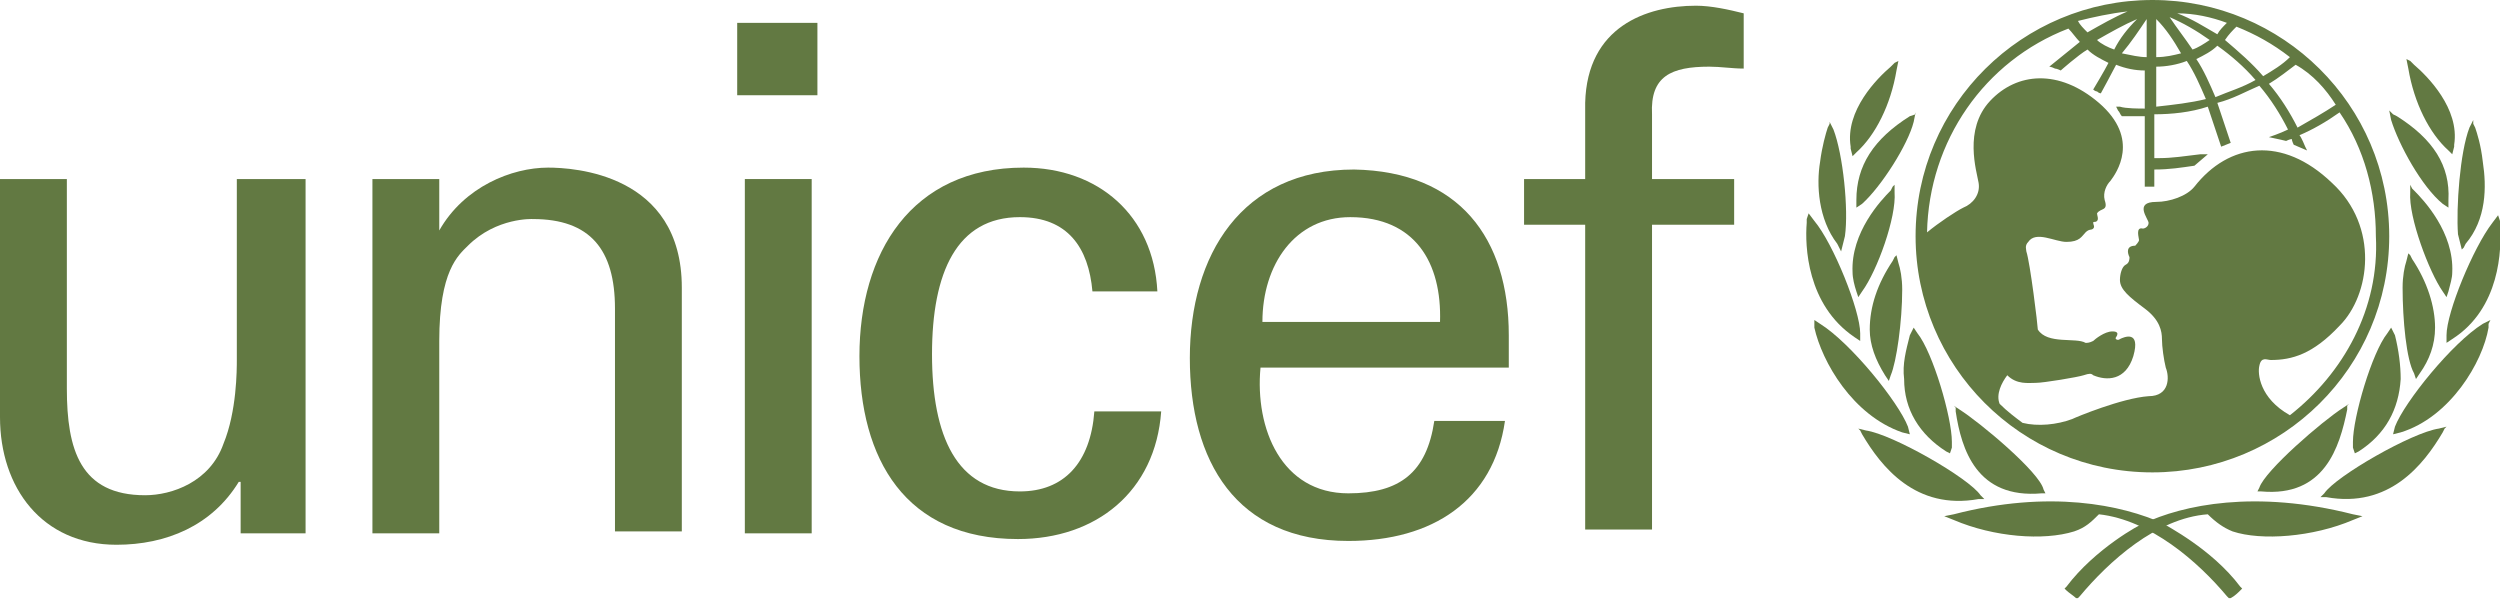
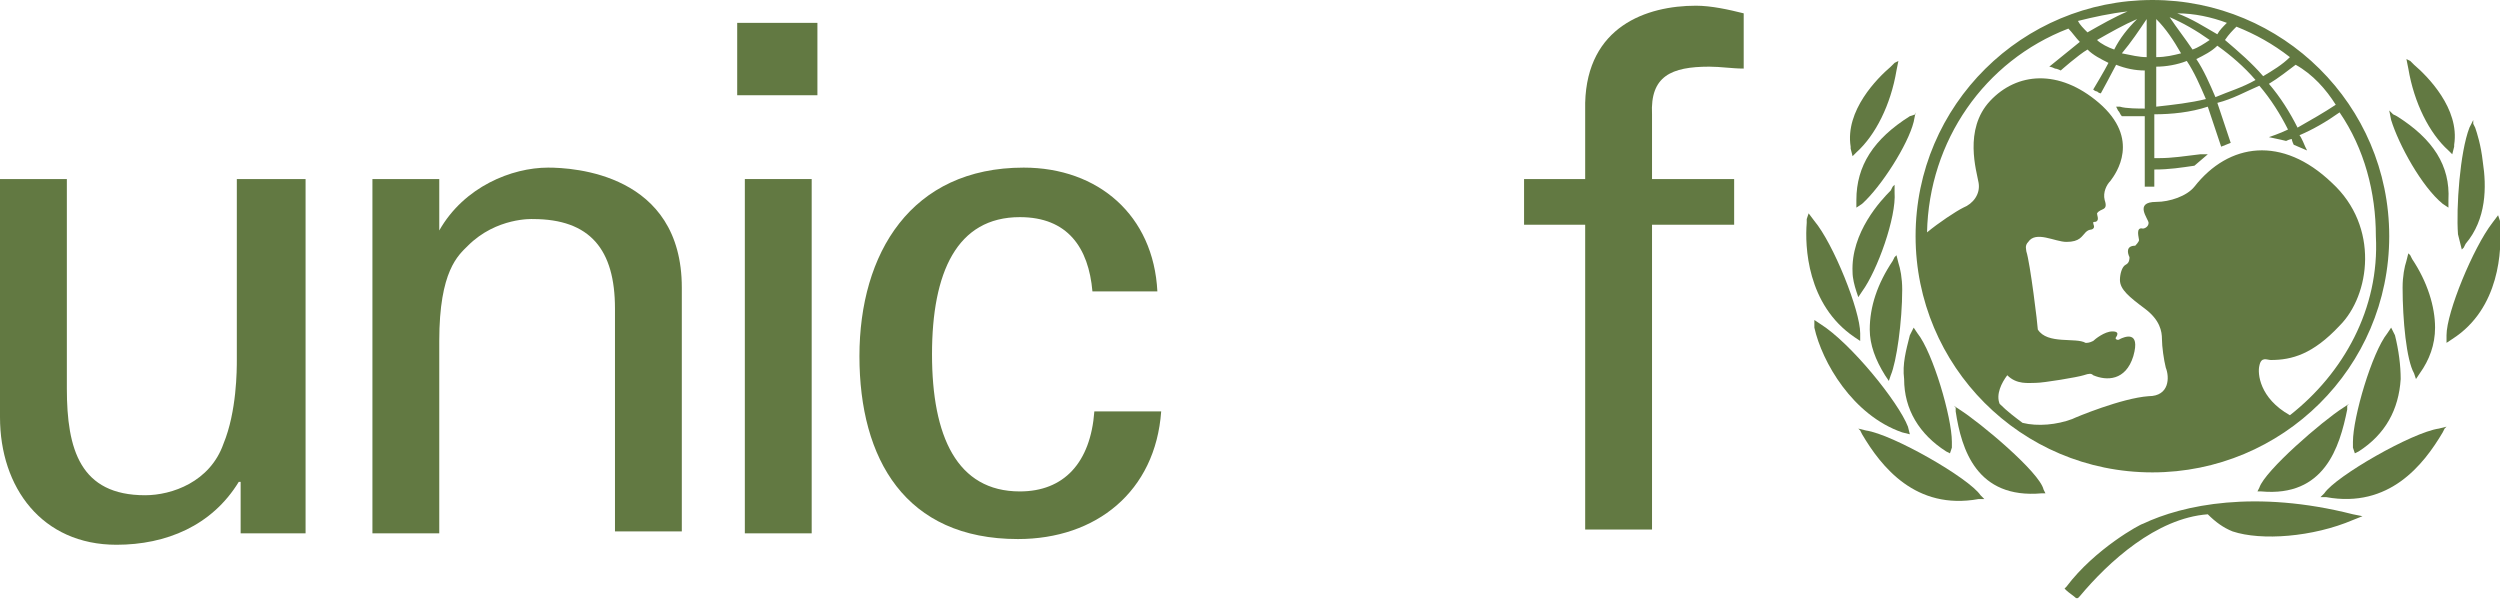
<svg xmlns="http://www.w3.org/2000/svg" width="200" height="48" viewBox="0 0 200 48" fill="none">
  <g clip-path="url(#clip0_39_287)">
    <path d="M172.193 0C161.803 0 153.247 8.381 153.247 18.895C153.247 29.257 161.65 37.791 172.193 37.791C182.582 37.791 191.138 29.41 191.138 18.895C191.138 8.381 182.582 0 172.193 0ZM186.86 8.381C185.943 8.99 184.874 9.6 183.804 10.21C183.193 8.99 182.429 7.771 181.513 6.705C182.277 6.248 183.04 5.638 183.652 5.181C185.027 5.943 186.096 7.162 186.86 8.381ZM178.915 2.133C180.443 2.743 181.818 3.505 183.193 4.571C182.582 5.181 181.818 5.638 181.054 6.095C180.138 5.029 179.068 4.114 177.998 3.2C178.304 2.743 178.61 2.438 178.915 2.133ZM180.443 6.4C179.374 7.01 178.304 7.314 177.235 7.771C176.776 6.705 176.318 5.638 175.707 4.724C176.318 4.419 176.929 4.114 177.387 3.657C178.457 4.419 179.526 5.333 180.443 6.4ZM178.151 1.829C177.846 2.133 177.54 2.438 177.387 2.743C176.318 2.133 175.401 1.524 174.179 1.067C175.554 1.067 176.929 1.371 178.151 1.829ZM176.776 3.2C176.318 3.505 175.859 3.81 175.401 3.962C174.79 3.048 174.179 2.286 173.568 1.371C174.637 1.829 175.707 2.438 176.776 3.2ZM172.498 1.524C173.262 2.286 173.873 3.2 174.484 4.267C173.873 4.419 173.262 4.571 172.498 4.571V1.524ZM172.498 5.333C173.262 5.333 174.179 5.181 174.943 4.876C175.554 5.79 176.012 6.857 176.471 7.924C175.248 8.229 173.873 8.381 172.498 8.533V5.333ZM171.734 1.524V4.571C171.123 4.571 170.512 4.419 169.748 4.267C170.512 3.352 171.123 2.438 171.734 1.524ZM169.137 3.962C168.678 3.81 168.067 3.505 167.762 3.2C168.831 2.59 169.901 1.981 170.97 1.524C170.206 2.286 169.595 3.048 169.137 3.962ZM170.206 0.914C169.137 1.371 168.067 1.981 166.998 2.59C166.692 2.286 166.387 1.981 166.234 1.676C167.456 1.371 168.831 1.067 170.206 0.914ZM183.193 33.219C180.749 31.848 180.596 29.867 180.749 29.257C180.901 28.495 181.36 28.8 181.665 28.8C183.346 28.8 185.027 28.343 187.166 26.057C189.61 23.619 190.374 18.133 186.555 14.629C182.582 10.819 178.304 11.429 175.554 14.933C174.943 15.695 173.568 16.152 172.498 16.152C170.665 16.152 171.887 17.524 171.887 17.829C171.887 18.133 171.581 18.286 171.429 18.286C170.817 18.133 171.123 19.048 171.123 19.2C171.123 19.352 170.817 19.657 170.817 19.657C170.053 19.657 170.206 20.267 170.359 20.571C170.359 20.724 170.359 21.029 170.053 21.181C169.748 21.333 169.595 21.943 169.595 22.4C169.595 23.162 170.359 23.771 171.581 24.686C172.804 25.6 172.956 26.514 172.956 27.124C172.956 27.733 173.109 28.8 173.262 29.41C173.568 30.171 173.568 31.695 171.887 31.695C169.748 31.848 166.081 33.371 165.775 33.524C164.553 33.981 163.025 34.133 161.803 33.829C161.192 33.371 160.581 32.914 159.969 32.305C159.664 31.543 160.122 30.629 160.581 30.019C161.345 30.781 162.261 30.629 162.872 30.629C163.484 30.629 166.234 30.171 166.692 30.019C167.151 29.867 167.303 29.867 167.456 30.019C168.526 30.476 170.053 30.476 170.665 28.495C171.276 26.362 169.901 26.971 169.595 27.124C169.442 27.276 169.137 27.124 169.29 26.971C169.595 26.514 169.137 26.514 168.984 26.514C168.373 26.514 167.609 27.124 167.456 27.276C167.151 27.429 166.998 27.429 166.845 27.429C166.081 26.971 163.789 27.581 163.025 26.362C163.025 26.057 162.414 21.029 162.108 20.114C162.108 19.962 161.956 19.657 162.261 19.352C162.872 18.438 164.4 19.352 165.317 19.352C166.387 19.352 166.539 18.895 166.845 18.59C167.15 18.286 167.303 18.438 167.456 18.286C167.609 18.133 167.456 17.981 167.456 17.829C167.456 17.676 167.609 17.829 167.762 17.676C167.914 17.524 167.762 17.219 167.762 17.067C168.067 16.61 168.678 16.914 168.373 16C168.22 15.39 168.526 14.781 168.831 14.476C169.29 13.867 171.276 11.124 167.914 8.229C164.706 5.486 161.345 5.79 159.206 8.076C157.066 10.362 158.136 13.714 158.289 14.629C158.442 15.543 157.83 16.305 157.066 16.61C156.455 16.914 155.08 17.829 154.163 18.59C154.316 11.276 158.747 4.876 165.47 2.286C165.775 2.59 166.081 3.048 166.387 3.352C165.623 3.962 163.942 5.333 163.942 5.333C163.942 5.333 164.095 5.333 164.4 5.486C164.553 5.486 164.859 5.638 164.859 5.638C164.859 5.638 166.234 4.419 166.998 3.962C167.456 4.419 168.067 4.724 168.678 5.029C168.373 5.638 167.456 7.162 167.456 7.162C167.456 7.162 167.609 7.314 167.762 7.314C167.914 7.467 168.067 7.467 168.067 7.467C168.067 7.467 168.984 5.79 169.29 5.181C170.053 5.486 170.817 5.638 171.581 5.638V8.686C171.123 8.686 170.053 8.686 169.595 8.533H169.29L169.442 8.838C169.595 8.99 169.595 9.143 169.748 9.295C170.053 9.295 171.123 9.295 171.581 9.295V14.933H172.345V13.562C173.568 13.562 174.484 13.409 175.554 13.257L176.623 12.343H176.012C174.79 12.495 173.72 12.648 172.804 12.648C172.804 12.648 172.498 12.648 172.345 12.648V9.143C173.72 9.143 175.248 8.99 176.623 8.533C176.929 9.448 177.693 11.733 177.693 11.733L178.457 11.429C178.457 11.429 177.693 9.143 177.387 8.229C178.61 7.924 179.679 7.314 180.749 6.857C181.665 7.924 182.429 9.143 183.041 10.362C182.429 10.667 181.513 10.971 181.513 10.971C182.277 11.124 182.888 11.276 182.888 11.276C182.888 11.276 183.193 11.124 183.346 11.124C183.346 11.276 183.499 11.581 183.499 11.581L184.568 12.038L184.416 11.733C184.416 11.733 184.11 10.971 183.957 10.819C185.027 10.362 186.096 9.752 187.166 8.99C189.152 11.886 190.069 15.39 190.069 18.895C190.374 24.686 187.471 29.867 183.193 33.219Z" fill="#627942" />
    <path d="M151.566 5.029L151.261 5.333C150.191 6.248 147.594 8.838 148.052 11.733V11.886L148.205 12.495L148.51 12.191C150.038 10.819 151.261 8.381 151.719 5.638L151.872 4.876L151.566 5.029Z" fill="#627942" />
-     <path d="M146.371 9.905L146.218 10.21C146.066 10.667 145.76 11.733 145.607 12.952C145.302 14.781 145.455 17.524 146.982 19.505L147.135 19.81L147.288 20.114L147.594 18.895C147.899 16.762 147.441 12.343 146.677 10.362L146.371 9.752V9.905Z" fill="#627942" />
    <path d="M144.538 17.524V17.829C144.385 19.657 144.538 24.381 148.358 26.971L148.816 27.276V26.667C148.816 24.838 146.677 19.505 145.149 17.676L144.691 17.067L144.538 17.524Z" fill="#627942" />
    <path d="M145.149 25.905V26.21C145.76 28.953 148.205 33.219 152.177 34.591L152.788 34.743L152.636 34.133C151.872 32.153 148.052 27.429 145.607 25.905L145.149 25.6V25.905Z" fill="#627942" />
    <path d="M153.247 9.143L152.788 9.295C149.885 11.124 148.51 13.257 148.51 16V16.61L148.969 16.305C150.497 14.933 152.636 11.581 153.094 9.752L153.247 8.99V9.143Z" fill="#627942" />
    <path d="M151.413 14.933L151.26 15.238C150.497 16 148.052 18.59 148.205 21.791C148.205 22.248 148.358 22.857 148.51 23.314L148.663 23.771L148.969 23.314C150.191 21.638 151.719 17.372 151.566 15.39V14.781L151.413 14.933Z" fill="#627942" />
    <path d="M151.566 20.571L151.413 20.876C150.191 22.705 149.58 24.533 149.58 26.362C149.58 27.581 150.038 28.8 150.802 30.019L151.108 30.476L151.261 30.019C151.719 28.952 152.177 25.752 152.177 23.162C152.177 22.247 152.024 21.486 151.872 21.029L151.719 20.419L151.566 20.571Z" fill="#627942" />
    <path d="M152.941 26.514L152.788 26.819C152.483 28.038 152.177 29.105 152.33 30.324C152.33 32.762 153.552 34.743 155.691 36.114L155.997 36.267L156.15 35.809V35.352C156.15 33.371 154.622 28.19 153.4 26.667L153.094 26.209L152.941 26.514Z" fill="#627942" />
    <path d="M148.816 34.438L148.969 34.743C150.497 37.333 153.247 40.838 158.289 39.924H158.747L158.442 39.619C157.525 38.248 151.413 34.743 149.274 34.438L148.663 34.286L148.816 34.438Z" fill="#627942" />
-     <path d="M156.303 41.143L155.539 41.295L156.303 41.6C159.511 42.971 163.484 43.276 165.928 42.514C166.845 42.209 167.303 41.752 167.914 41.143C172.04 41.6 175.859 44.952 178.151 47.695L178.304 47.848H178.457C178.762 47.695 179.068 47.391 179.221 47.238L179.374 47.086L179.221 46.933C176.929 43.886 173.262 42.057 173.109 41.905C169.748 40.381 163.942 39.162 156.303 41.143Z" fill="#627942" />
    <path d="M156.455 32.609V32.914C156.914 35.962 158.136 39.924 163.331 39.467H163.636L163.484 39.162C163.178 37.79 158.442 33.828 156.761 32.762L156.302 32.457L156.455 32.609Z" fill="#627942" />
    <path d="M192.513 4.724L192.666 5.486C193.125 8.229 194.347 10.667 195.875 12.038L196.18 12.343L196.333 11.733V11.581C196.792 8.686 194.194 6.095 193.125 5.181L192.819 4.876L192.513 4.724Z" fill="#627942" />
    <path d="M197.861 9.6L197.555 10.21C196.791 12.191 196.486 16.61 196.639 18.743L196.944 19.962L197.097 19.81L197.25 19.505C198.931 17.524 198.93 14.933 198.625 12.953C198.472 11.581 198.167 10.667 198.014 10.21L197.861 9.905V9.6Z" fill="#627942" />
    <path d="M199.847 17.219L199.389 17.828C197.861 19.809 195.722 24.99 195.722 26.819V27.428L196.18 27.124C200 24.686 200.153 19.962 200 17.981V17.676L199.847 17.219Z" fill="#627942" />
-     <path d="M199.236 25.6L198.625 25.905C196.18 27.429 192.361 32.153 191.597 34.133L191.444 34.743L192.055 34.591C196.027 33.371 198.625 28.953 199.083 26.21V25.905L199.236 25.6Z" fill="#627942" />
    <path d="M191.138 8.838L191.291 9.6C191.902 11.581 193.736 14.933 195.416 16.305L195.875 16.61V16C196.028 13.257 194.652 11.124 191.749 9.295L191.444 9.143L191.138 8.838Z" fill="#627942" />
-     <path d="M192.819 14.781V15.39C192.666 17.372 194.347 21.791 195.416 23.314L195.722 23.771L195.875 23.314C196.027 22.705 196.18 22.248 196.18 21.791C196.333 18.59 193.888 16 193.125 15.238L192.972 15.086L192.819 14.781Z" fill="#627942" />
    <path d="M192.666 20.267L192.513 20.876C192.361 21.333 192.208 22.095 192.208 23.009C192.208 25.6 192.513 28.8 193.125 29.867L193.277 30.324L193.583 29.867C194.347 28.8 194.805 27.581 194.805 26.209C194.805 24.533 194.194 22.552 192.972 20.724L192.819 20.419L192.666 20.267Z" fill="#627942" />
    <path d="M191.291 26.209L190.985 26.667C189.763 28.19 188.235 33.371 188.235 35.352C188.235 35.352 188.235 35.657 188.235 35.809L188.388 36.267L188.694 36.114C190.833 34.743 191.902 32.762 192.055 30.324C192.055 29.257 191.902 28.038 191.597 26.819L191.444 26.514L191.291 26.209Z" fill="#627942" />
    <path d="M195.722 34.133L195.111 34.286C192.972 34.59 186.86 38.095 185.943 39.467L185.638 39.771H186.096C191.138 40.686 193.888 37.181 195.416 34.59L195.569 34.286L195.722 34.133Z" fill="#627942" />
    <path d="M171.429 41.905C171.276 41.905 167.609 43.886 165.317 46.933L165.164 47.086L165.317 47.238C165.47 47.391 165.928 47.695 166.081 47.848H166.234L166.387 47.695C168.678 44.952 172.498 41.448 176.623 41.143C177.235 41.752 177.846 42.209 178.61 42.514C180.901 43.276 185.027 42.971 188.235 41.6L188.999 41.295L188.235 41.143C180.443 39.162 174.637 40.381 171.429 41.905Z" fill="#627942" />
    <path d="M187.93 32.305L187.471 32.609C185.791 33.676 181.207 37.638 180.749 39.009L180.596 39.314H180.901C185.943 39.771 187.166 35.809 187.777 32.762V32.457L187.93 32.305Z" fill="#627942" />
    <path d="M58.976 1.829H65.393V7.619H58.976V1.829ZM59.587 14.324H64.935V42.667H59.587V14.324Z" fill="#627942" />
    <path d="M19.099 14.324H24.446V42.667H19.251V38.552H19.099C16.959 42.057 13.293 43.581 9.32 43.581C3.361 43.581 0 39.009 0 33.371V14.324H5.348V31.086C5.348 35.962 6.417 39.619 11.612 39.619C13.751 39.619 16.807 38.552 17.876 35.505C18.946 32.914 18.946 29.562 18.946 28.8V14.324H19.099Z" fill="#627942" />
    <path d="M35.141 18.438C37.128 14.933 40.947 13.409 43.85 13.409C45.837 13.409 54.545 13.867 54.545 23.009V42.514H49.198V24.686C49.198 19.962 47.212 17.524 42.628 17.524C42.628 17.524 39.725 17.371 37.433 19.657C36.669 20.419 35.141 21.638 35.141 27.276V42.667H29.794V14.324H35.141V18.438Z" fill="#627942" />
    <path d="M87.395 23.314C87.089 19.809 85.409 17.371 81.589 17.371C76.547 17.371 74.561 21.79 74.561 28.343C74.561 34.895 76.547 39.314 81.589 39.314C85.103 39.314 87.242 37.029 87.548 32.914H92.895C92.437 39.314 87.701 43.124 81.436 43.124C72.422 43.124 68.755 36.724 68.755 28.495C68.755 20.267 72.88 13.409 81.895 13.409C87.853 13.409 92.284 17.219 92.59 23.314H87.395Z" fill="#627942" />
-     <path d="M100.84 29.41C100.382 34.286 102.521 39.467 107.869 39.467C111.994 39.467 114.133 37.791 114.744 33.676H120.397C119.481 40.076 114.591 43.276 107.869 43.276C98.854 43.276 95.187 36.876 95.187 28.648C95.187 20.419 99.312 13.562 108.327 13.562C116.73 13.714 120.703 19.048 120.703 26.819V29.41H100.84ZM115.202 25.753C115.355 21.029 113.216 17.372 108.021 17.372C103.591 17.372 100.993 21.181 100.993 25.753H115.202Z" fill="#627942" />
    <path d="M126.814 42.362V17.981H121.925V14.324H126.814V8.228C126.967 2.133 131.704 0.457 135.676 0.457C136.898 0.457 138.273 0.762 139.496 1.067V5.486C138.579 5.486 137.662 5.333 136.746 5.333C133.69 5.333 132.009 6.095 132.162 9.143V14.324H138.732V17.981H132.162V42.362H126.814Z" fill="#627942" />
  </g>
  <defs>
    <clipPath id="clip0_39_287">
      <rect width="200" height="48" fill="white" />
    </clipPath>
  </defs>
</svg>